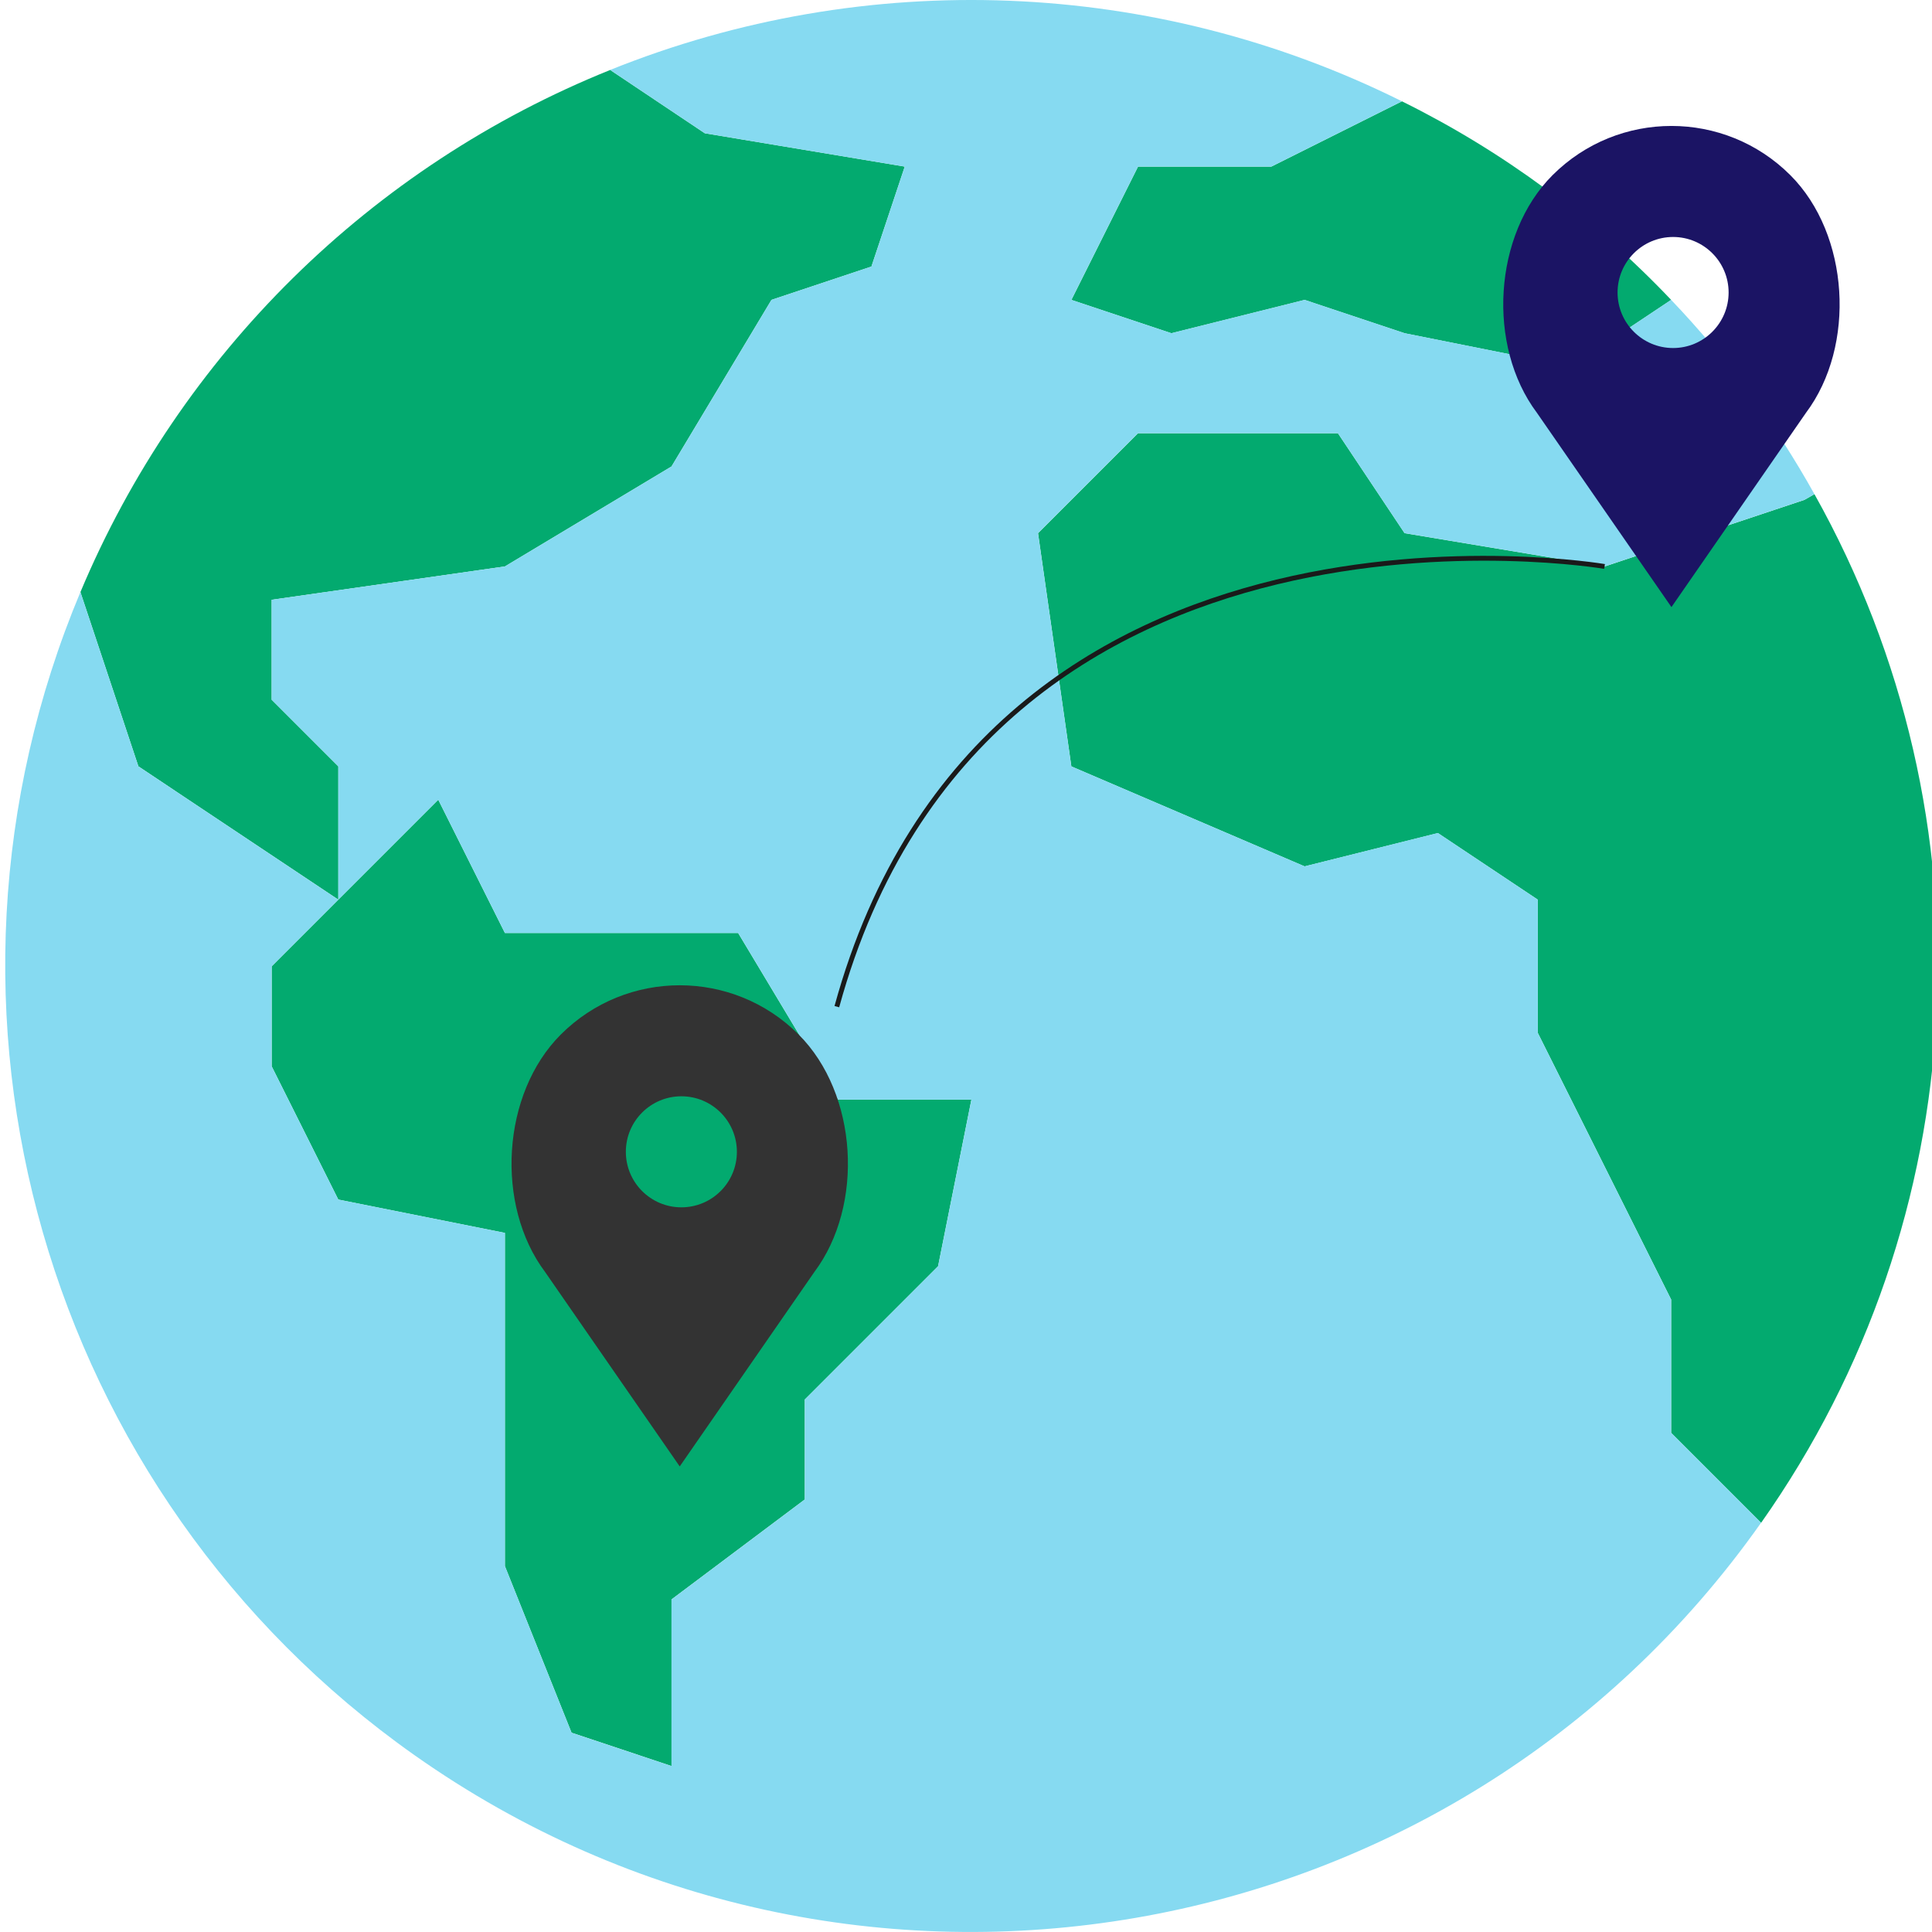
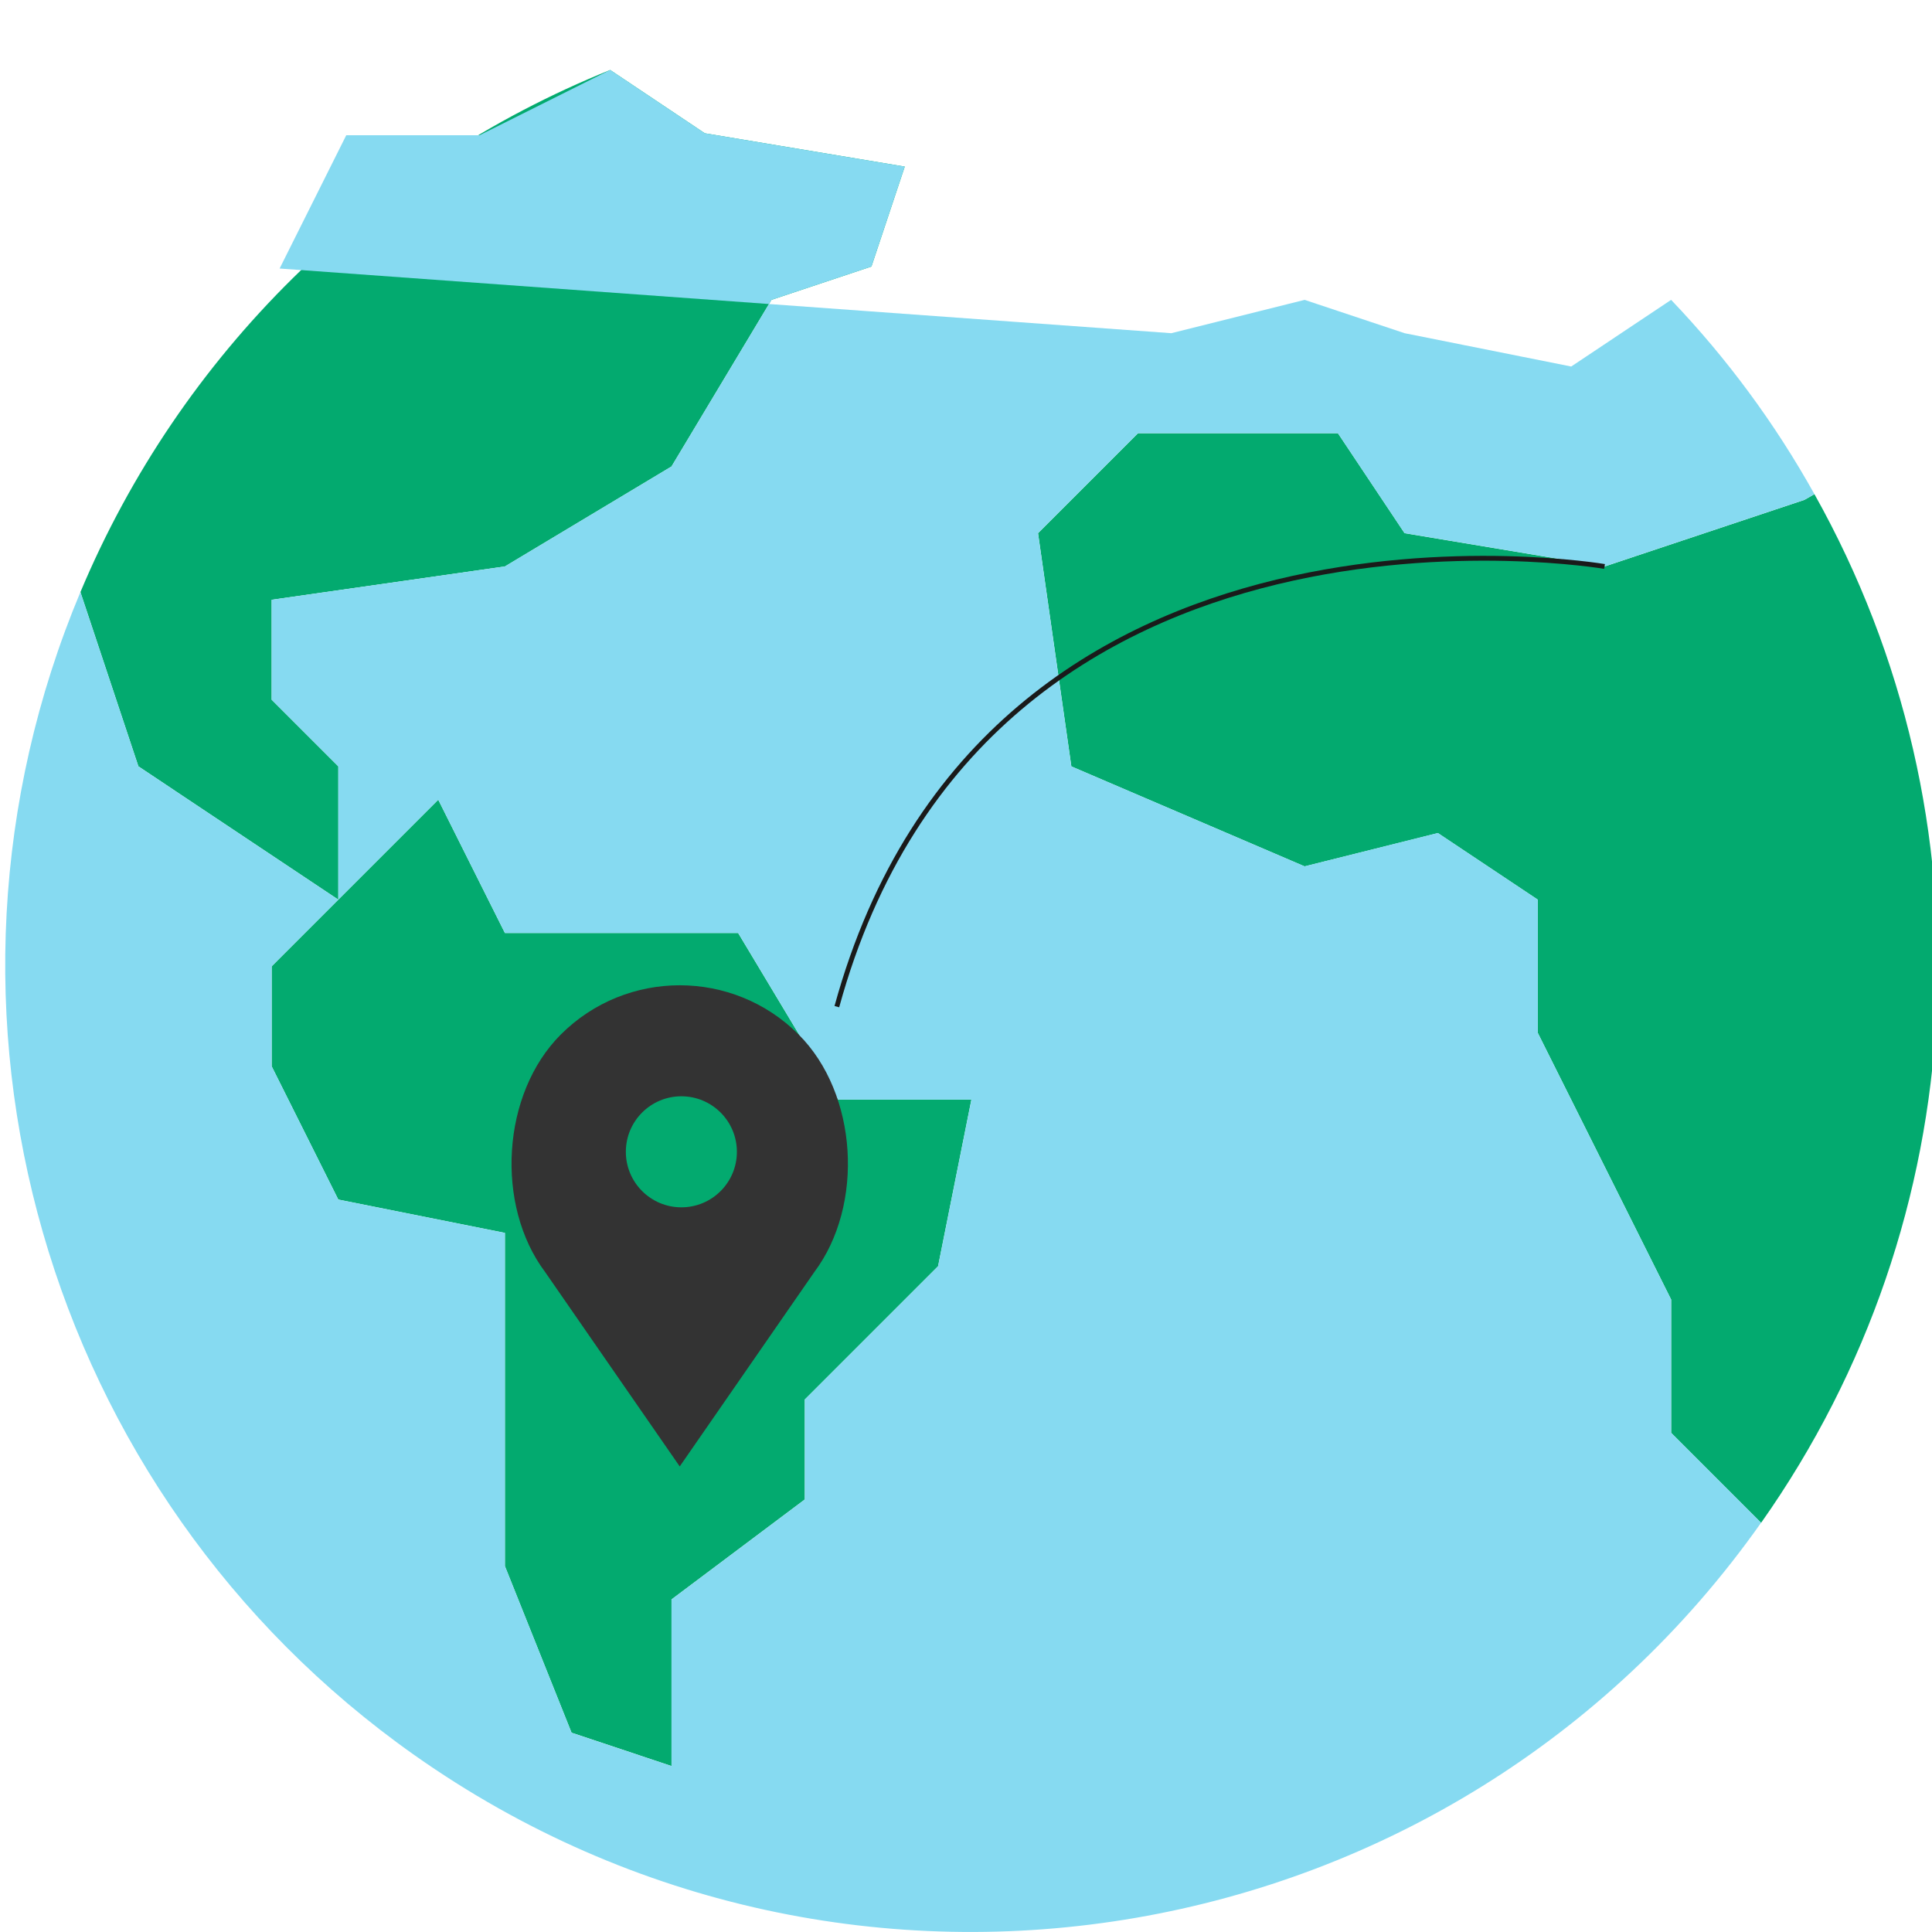
<svg xmlns="http://www.w3.org/2000/svg" xmlns:xlink="http://www.w3.org/1999/xlink" version="1.1" id="Layer_1" x="0px" y="0px" viewBox="0 0 800 800" style="enable-background:new 0 0 800 800;" xml:space="preserve">
  <style type="text/css">
	.st0{fill:#03AA6F;}
	.st1{fill:#86DAF1;}
	.st2{clip-path:url(#SVGID_00000111148884629247761600000013828133944015351224_);fill:#1B1464;}
	.st3{clip-path:url(#SVGID_00000138560877046953104720000001741271060566866071_);fill:#333333;}
	.st4{fill:none;stroke:#1A1A1A;stroke-width:2;stroke-miterlimit:10;}
</style>
  <g>
    <g>
      <g>
-         <path class="st0" d="M691.99,124.18l-41.39,27.6l-68.99-13.8l-41.39-13.8l-55.19,13.8l-41.39-13.8l27.6-55.19h55.19l54.09-27.04     C622.22,62.57,659.95,90.41,691.99,124.18z" />
        <path class="st0" d="M374.64,68.98l-13.8,41.39l-41.39,13.8l-41.39,68.99l-68.99,41.39l-96.58,13.8v41.39l27.6,27.6v55.19     l-41.39-27.6l-41.39-27.6l-24.01-72.16C74.61,146.71,153.6,68.86,252.67,28.97l39.19,26.22L374.64,68.98z" />
        <polygon class="st0" points="402.24,455.32 388.44,524.31 333.25,579.5 333.25,620.89 278.06,662.29 278.06,731.28      236.67,717.48 209.07,648.49 209.07,510.51 140.08,496.71 112.49,441.52 112.49,400.13 140.08,372.53 181.47,331.14      209.07,386.33 305.65,386.33 347.05,455.32    " />
        <path class="st0" d="M751.32,204.62c75.32,134.38,66.74,300.07-22.08,425.94l-37.25-37.25v-55.19l-27.6-55.19l-27.6-55.19v-55.19     l-41.39-27.6l-55.19,13.8l-96.58-41.39l-13.8-96.58l41.39-41.39h82.79l27.6,41.39l82.79,13.8l82.79-27.6L751.32,204.62z" />
      </g>
-       <path class="st1" d="M485.02,137.97l55.19-13.8l41.39,13.8l68.99,13.8l41.39-27.6c23.11,24.19,43.05,51.22,59.33,80.44l-4.14,2.35    l-82.79,27.6l-82.79-13.8l-27.6-41.39h-82.79l-41.39,41.39l13.8,96.58l96.58,41.39l55.19-13.8l41.39,27.6v55.19l27.6,55.19    l27.6,55.19v55.19l37.25,37.25c-127.42,180.56-377.09,223.62-557.64,96.2C18.27,618.52-39.25,418.27,33.29,245.18l24.01,72.16    l41.39,27.6l41.39,27.6l-27.6,27.6v41.39l27.6,55.19l68.99,13.8v137.98l27.6,68.99l41.39,13.8v-68.99l55.19-41.39V579.5    l55.19-55.19l13.8-68.99h-55.19l-41.39-68.99h-96.58l-27.6-55.19l-41.39,41.39v-55.19l-27.6-27.6v-41.39l96.58-13.8l68.99-41.39    l41.39-68.99l41.39-13.8l13.8-41.39l-82.79-13.8l-39.19-26.22C358.78-13.76,478.1-9.04,580.5,41.94l-54.09,27.04h-55.19    l-27.6,55.19L485.02,137.97z" />
+       <path class="st1" d="M485.02,137.97l55.19-13.8l41.39,13.8l68.99,13.8l41.39-27.6c23.11,24.19,43.05,51.22,59.33,80.44l-4.14,2.35    l-82.79,27.6l-82.79-13.8l-27.6-41.39h-82.79l-41.39,41.39l13.8,96.58l96.58,41.39l55.19-13.8l41.39,27.6v55.19l27.6,55.19    l27.6,55.19v55.19l37.25,37.25c-127.42,180.56-377.09,223.62-557.64,96.2C18.27,618.52-39.25,418.27,33.29,245.18l24.01,72.16    l41.39,27.6l41.39,27.6l-27.6,27.6v41.39l27.6,55.19l68.99,13.8v137.98l27.6,68.99l41.39,13.8v-68.99l55.19-41.39V579.5    l55.19-55.19l13.8-68.99h-55.19l-41.39-68.99h-96.58l-27.6-55.19l-41.39,41.39v-55.19l-27.6-27.6v-41.39l96.58-13.8l68.99-41.39    l41.39-68.99l41.39-13.8l13.8-41.39l-82.79-13.8l-39.19-26.22l-54.09,27.04h-55.19    l-27.6,55.19L485.02,137.97z" />
    </g>
    <g>
      <g>
        <defs>
-           <rect id="SVGID_1_" x="618.03" y="52.16" width="148.14" height="199.23" />
-         </defs>
+           </defs>
        <clipPath id="SVGID_00000126305079046120846410000000248572603186475172_">
          <use xlink:href="#SVGID_1_" style="overflow:visible;" />
        </clipPath>
        <path style="clip-path:url(#SVGID_00000126305079046120846410000000248572603186475172_);fill:#1B1464;" d="M741.36,72.55     c-27.2-27.2-71.3-27.2-98.5,0c-24.51,24.51-27.26,70.64-6.46,98.38l55.71,80.46l55.71-80.46     C768.61,143.19,765.86,97.05,741.36,72.55L741.36,72.55z M692.79,144.11c-12.69,0-22.99-10.3-22.99-22.99     c0-12.69,10.29-22.99,22.99-22.99c12.69,0,22.99,10.3,22.99,22.99C715.77,133.81,705.47,144.11,692.79,144.11L692.79,144.11z      M692.79,144.11" />
      </g>
    </g>
    <g>
      <g>
        <defs>
          <rect id="SVGID_00000039843527019217878950000001988225284562691765_" x="207.39" y="407.98" width="148.14" height="199.23" />
        </defs>
        <clipPath id="SVGID_00000042010896256878073280000010014918003155541154_">
          <use xlink:href="#SVGID_00000039843527019217878950000001988225284562691765_" style="overflow:visible;" />
        </clipPath>
        <path style="clip-path:url(#SVGID_00000042010896256878073280000010014918003155541154_);fill:#333333;" d="M330.71,428.38     c-27.2-27.2-71.3-27.2-98.5,0c-24.51,24.51-27.26,70.64-6.46,98.38l55.71,80.46l55.71-80.46     C357.97,499.02,355.22,452.88,330.71,428.38L330.71,428.38z M282.14,499.93c-12.69,0-22.99-10.3-22.99-22.99     c0-12.69,10.29-22.99,22.99-22.99c12.69,0,22.99,10.3,22.99,22.99C305.13,489.64,294.83,499.93,282.14,499.93L282.14,499.93z      M282.14,499.93" />
      </g>
    </g>
    <path class="st4" d="M664.4,234.56c0,0-255.94-43.64-317.88,182.27" />
  </g>
</svg>